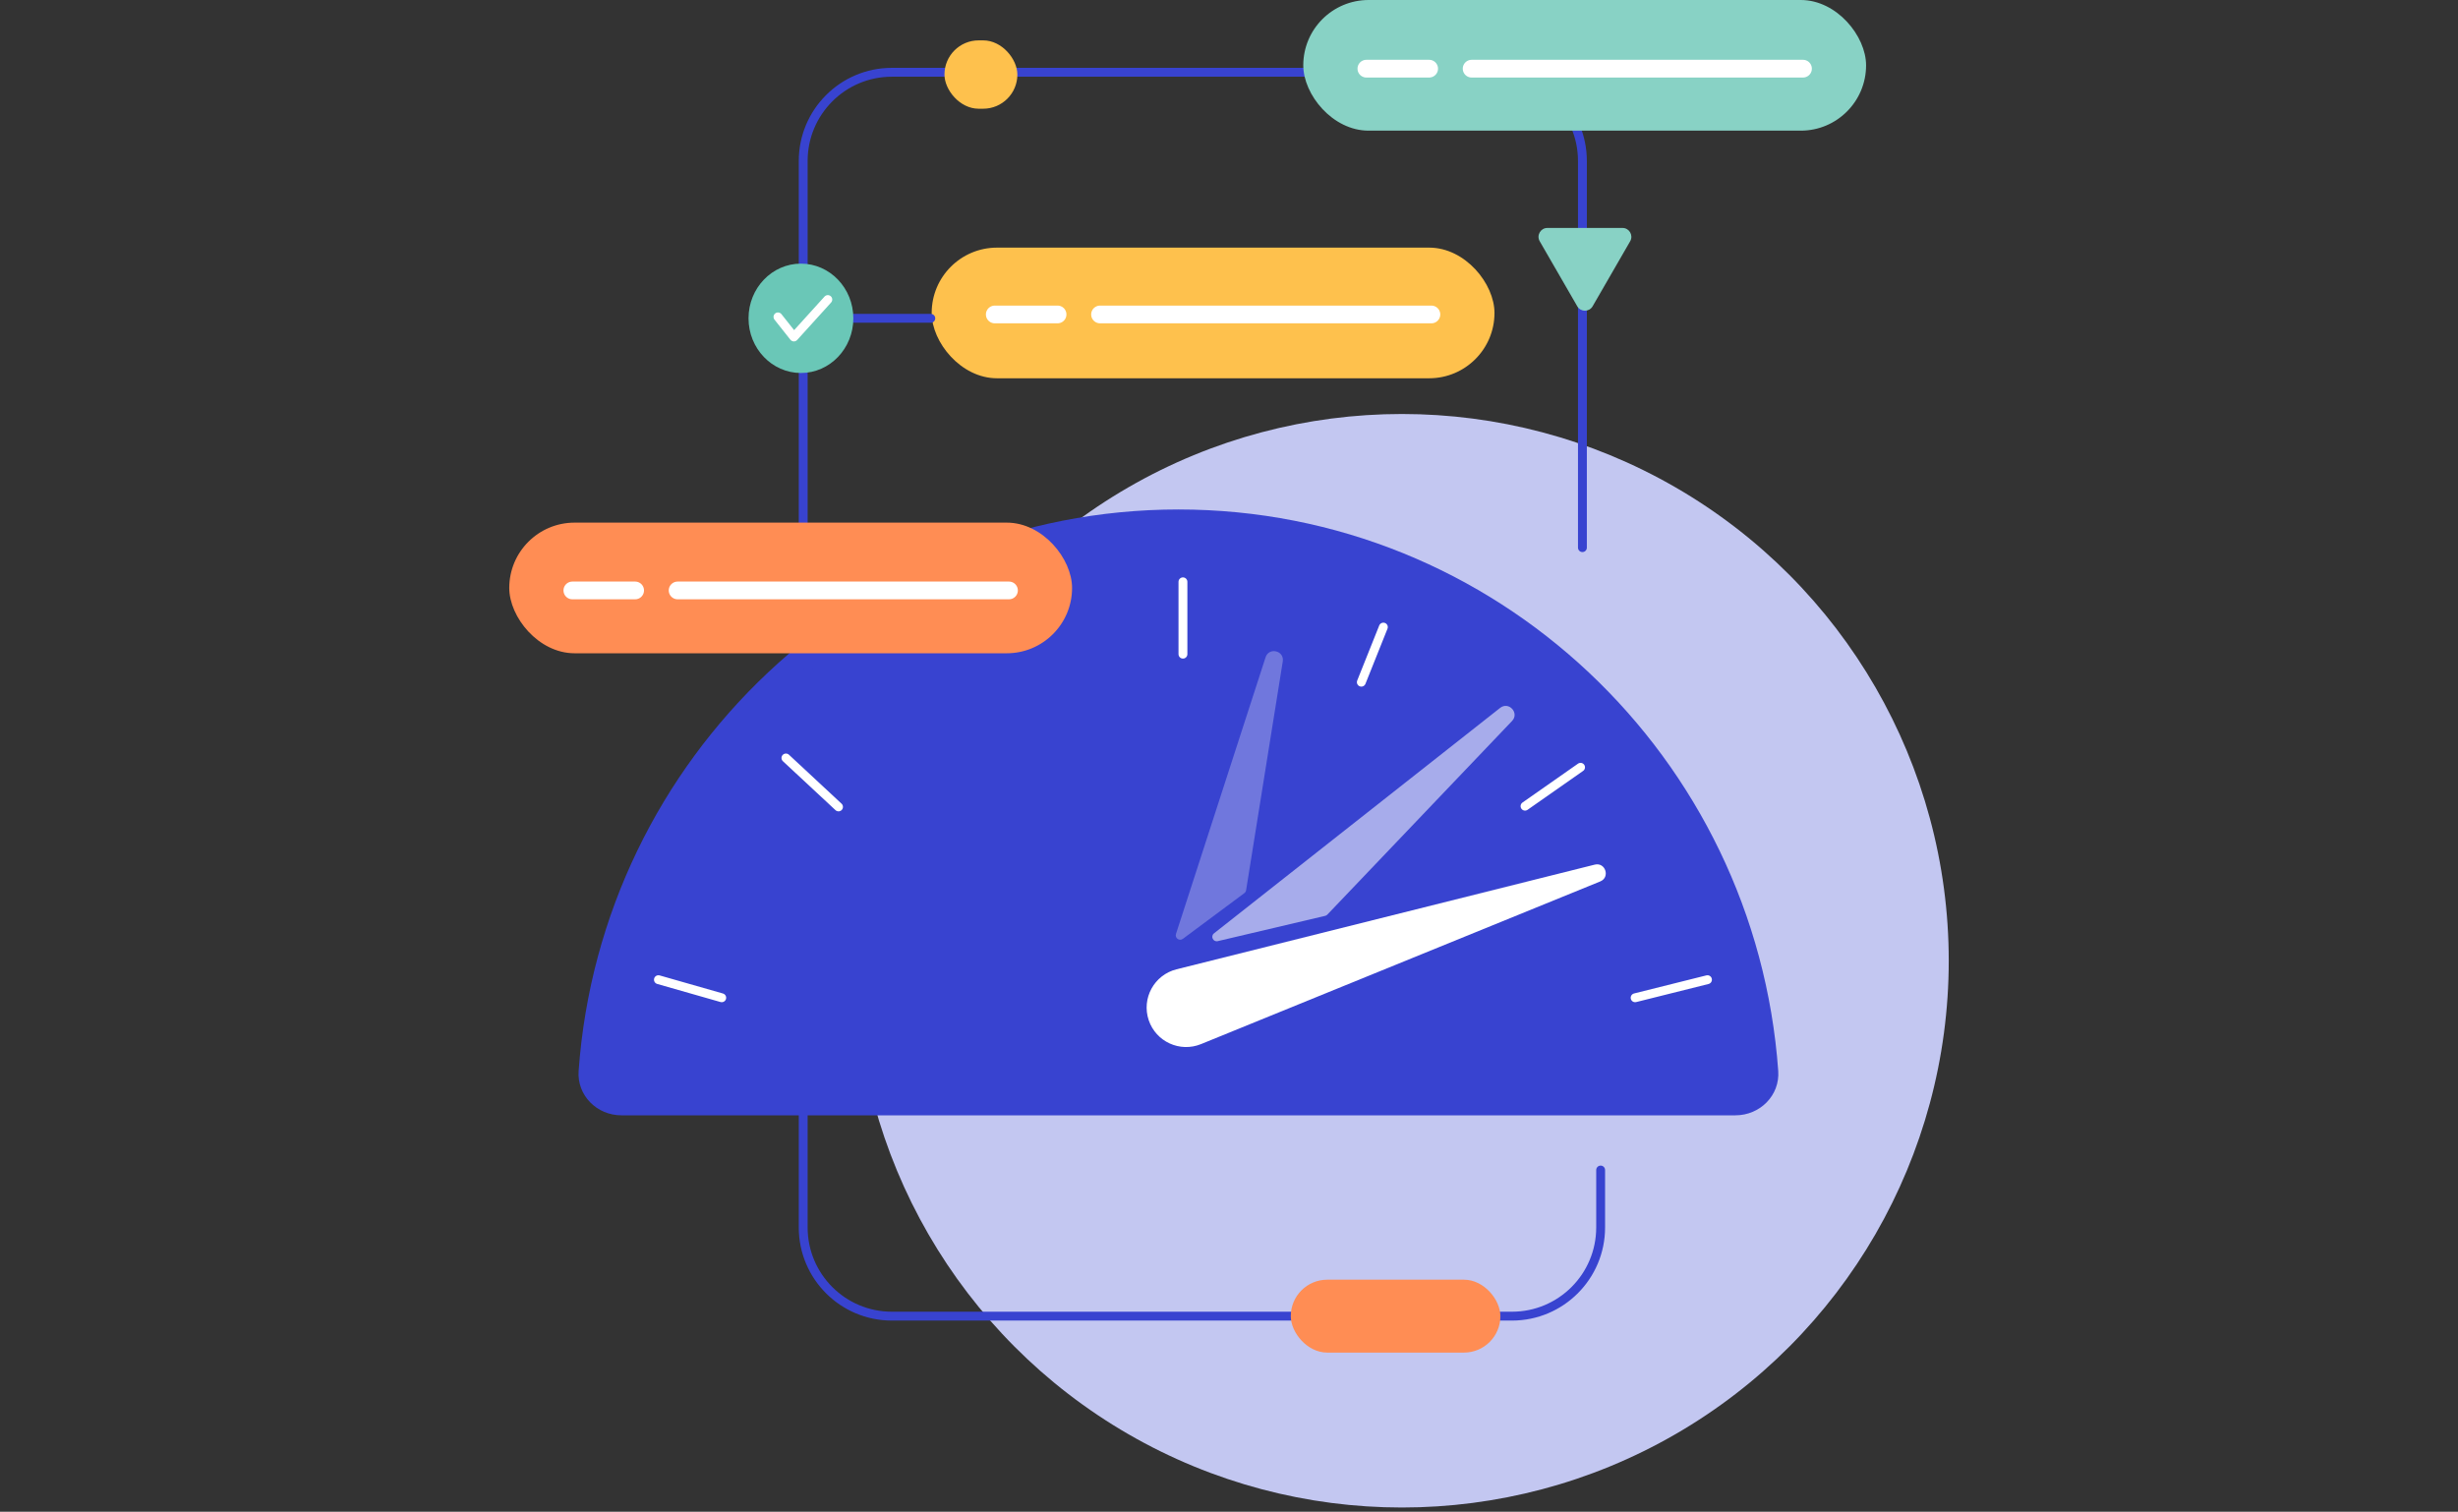
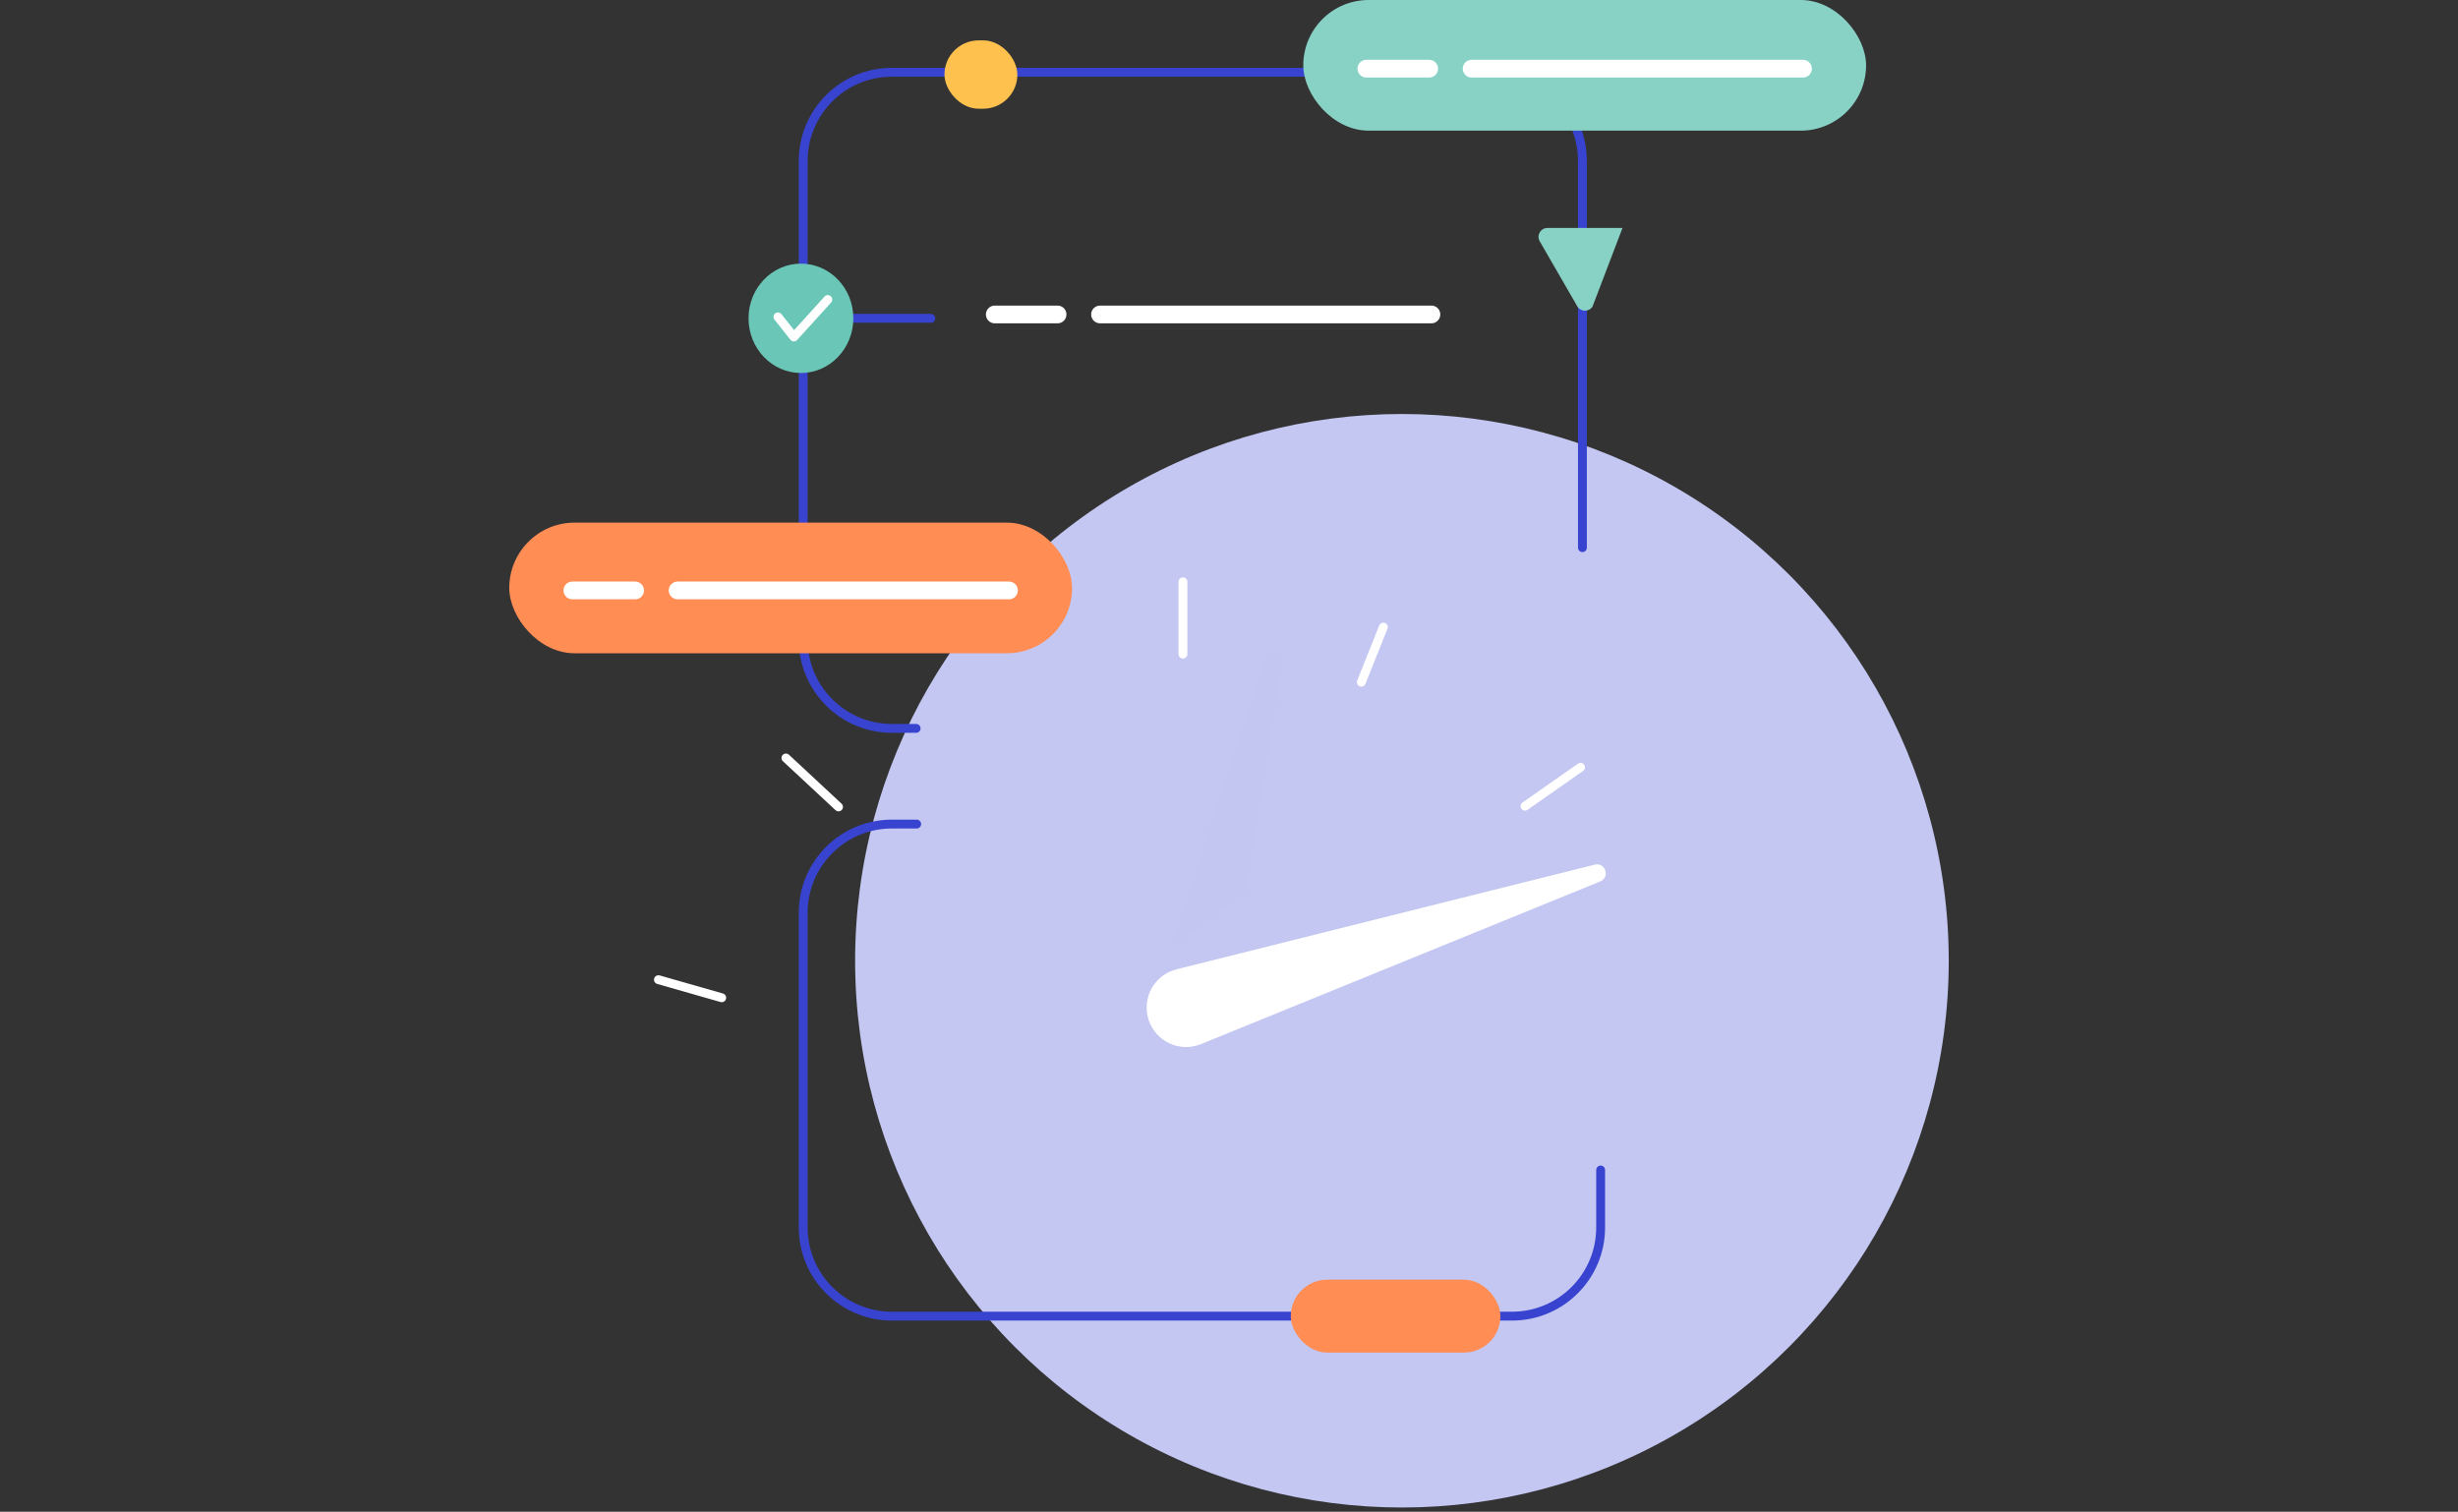
<svg xmlns="http://www.w3.org/2000/svg" width="530" height="326" viewBox="0 0 530 326" fill="none">
  <rect x="0" y="0" width="530" height="326" fill="#333333" stroke="none" />
  <g clip-path="url(#clip0_4145_420861)">
    <circle cx="302.287" cy="207.182" r="117.906" fill="#C3C7F1" />
    <path d="M197.661 177.706L192.311 177.706C181.749 177.706 173.188 186.267 173.188 196.828L173.188 264.698C173.188 275.259 181.749 283.821 192.311 283.821L326.011 283.821C336.572 283.821 345.134 275.259 345.134 264.698L345.134 252.31" stroke="#3843D0" stroke-width="1.912" stroke-linecap="round" stroke-linejoin="round" />
-     <path d="M254.095 109.865C185.671 109.865 129.624 163.261 124.764 230.951C124.386 236.218 128.703 240.514 133.983 240.514H374.208C379.488 240.514 383.805 236.218 383.427 230.951C378.567 163.261 322.52 109.865 254.095 109.865Z" fill="#3843D0" />
-     <path d="M368.169 211.264L352.569 215.164" stroke="white" stroke-width="1.912" stroke-linecap="round" />
    <path d="M340.804 165.463L328.83 173.845" stroke="white" stroke-width="1.912" stroke-linecap="round" />
    <path d="M298.284 135.229L293.533 147.11" stroke="white" stroke-width="1.912" stroke-linecap="round" />
    <path d="M255.069 141.065V125.465" stroke="white" stroke-width="1.912" stroke-linecap="round" />
    <path d="M141.971 211.264L155.621 215.164" stroke="white" stroke-width="1.912" stroke-linecap="round" />
    <path d="M169.464 163.452L180.803 174.006" stroke="white" stroke-width="1.912" stroke-linecap="round" />
    <path opacity="0.4" d="M272.886 141.741L253.568 201.399C253.281 202.285 254.301 203.017 255.048 202.461L268.313 192.598C268.514 192.449 268.648 192.228 268.687 191.982L276.594 142.633C276.967 140.302 273.613 139.495 272.886 141.741Z" fill="#C3C7F1" />
    <path opacity="0.8" d="M286.208 197.228L326.03 155.477C327.669 153.758 325.328 151.185 323.462 152.655L261.766 201.272C260.962 201.905 261.581 203.188 262.577 202.953L285.735 197.499C285.915 197.457 286.08 197.363 286.208 197.228Z" fill="#C3C7F1" />
    <path d="M343.858 186.455L253.684 209.026C248.866 210.232 246.101 215.292 247.688 219.998C249.256 224.646 254.418 227.009 258.96 225.158L345.044 190.081C347.244 189.185 346.163 185.879 343.858 186.455Z" fill="white" />
    <path d="M197.537 157.072L192.312 157.072C181.751 157.072 173.189 148.51 173.189 137.949L173.189 34.708C173.189 24.147 181.751 15.585 192.312 15.585L322.082 15.585C332.644 15.585 341.205 24.147 341.205 34.708L341.205 118.095" stroke="#3843D0" stroke-width="1.912" stroke-linecap="round" stroke-linejoin="round" />
    <rect x="278.322" y="275.96" width="45.197" height="15.721" rx="7.86" fill="#FF8D54" />
    <rect x="109.808" y="112.701" width="121.354" height="28.175" rx="14.088" fill="#FF8D54" />
    <path d="M123.413 127.323H136.95" stroke="white" stroke-width="3.825" stroke-linecap="round" />
    <path d="M146.11 127.323H217.558" stroke="white" stroke-width="3.825" stroke-linecap="round" />
-     <rect x="200.891" y="53.398" width="121.354" height="28.175" rx="14.088" fill="#FEC14D" />
    <path d="M214.496 67.81H228.033" stroke="white" stroke-width="3.825" stroke-linecap="round" />
    <path d="M237.193 67.81H308.641" stroke="white" stroke-width="3.825" stroke-linecap="round" />
    <path d="M181.05 68.643H200.701" stroke="#3843D0" stroke-width="1.912" stroke-linecap="round" stroke-linejoin="round" />
    <rect x="281.015" width="121.354" height="28.175" rx="14.088" fill="#88D2C5" />
    <path d="M294.62 14.807H308.157" stroke="white" stroke-width="3.825" stroke-linecap="round" />
    <path d="M317.317 14.807H388.765" stroke="white" stroke-width="3.825" stroke-linecap="round" />
-     <path d="M343.406 66.047C342.67 67.322 340.829 67.322 340.093 66.047L331.997 52.024C331.261 50.749 332.181 49.156 333.653 49.156L349.846 49.156C351.318 49.156 352.238 50.749 351.502 52.024L343.406 66.047Z" fill="#88D2C5" />
+     <path d="M343.406 66.047C342.67 67.322 340.829 67.322 340.093 66.047L331.997 52.024C331.261 50.749 332.181 49.156 333.653 49.156L349.846 49.156L343.406 66.047Z" fill="#88D2C5" />
    <rect x="203.647" y="8.707" width="15.721" height="14.738" rx="7.369" fill="#FEC14D" />
    <path d="M172.699 80.433C178.939 80.433 183.998 75.154 183.998 68.643C183.998 62.131 178.939 56.852 172.699 56.852C166.458 56.852 161.399 62.131 161.399 68.643C161.399 75.154 166.458 80.433 172.699 80.433Z" fill="#6AC7B7" />
    <path d="M167.745 68.335L171.181 72.668L178.496 64.595" stroke="white" stroke-width="1.912" stroke-linecap="round" stroke-linejoin="round" />
  </g>
  <defs>
    <clipPath id="clip0_4145_420861">
      <rect width="530" height="325.088" fill="white" />
    </clipPath>
  </defs>
</svg>